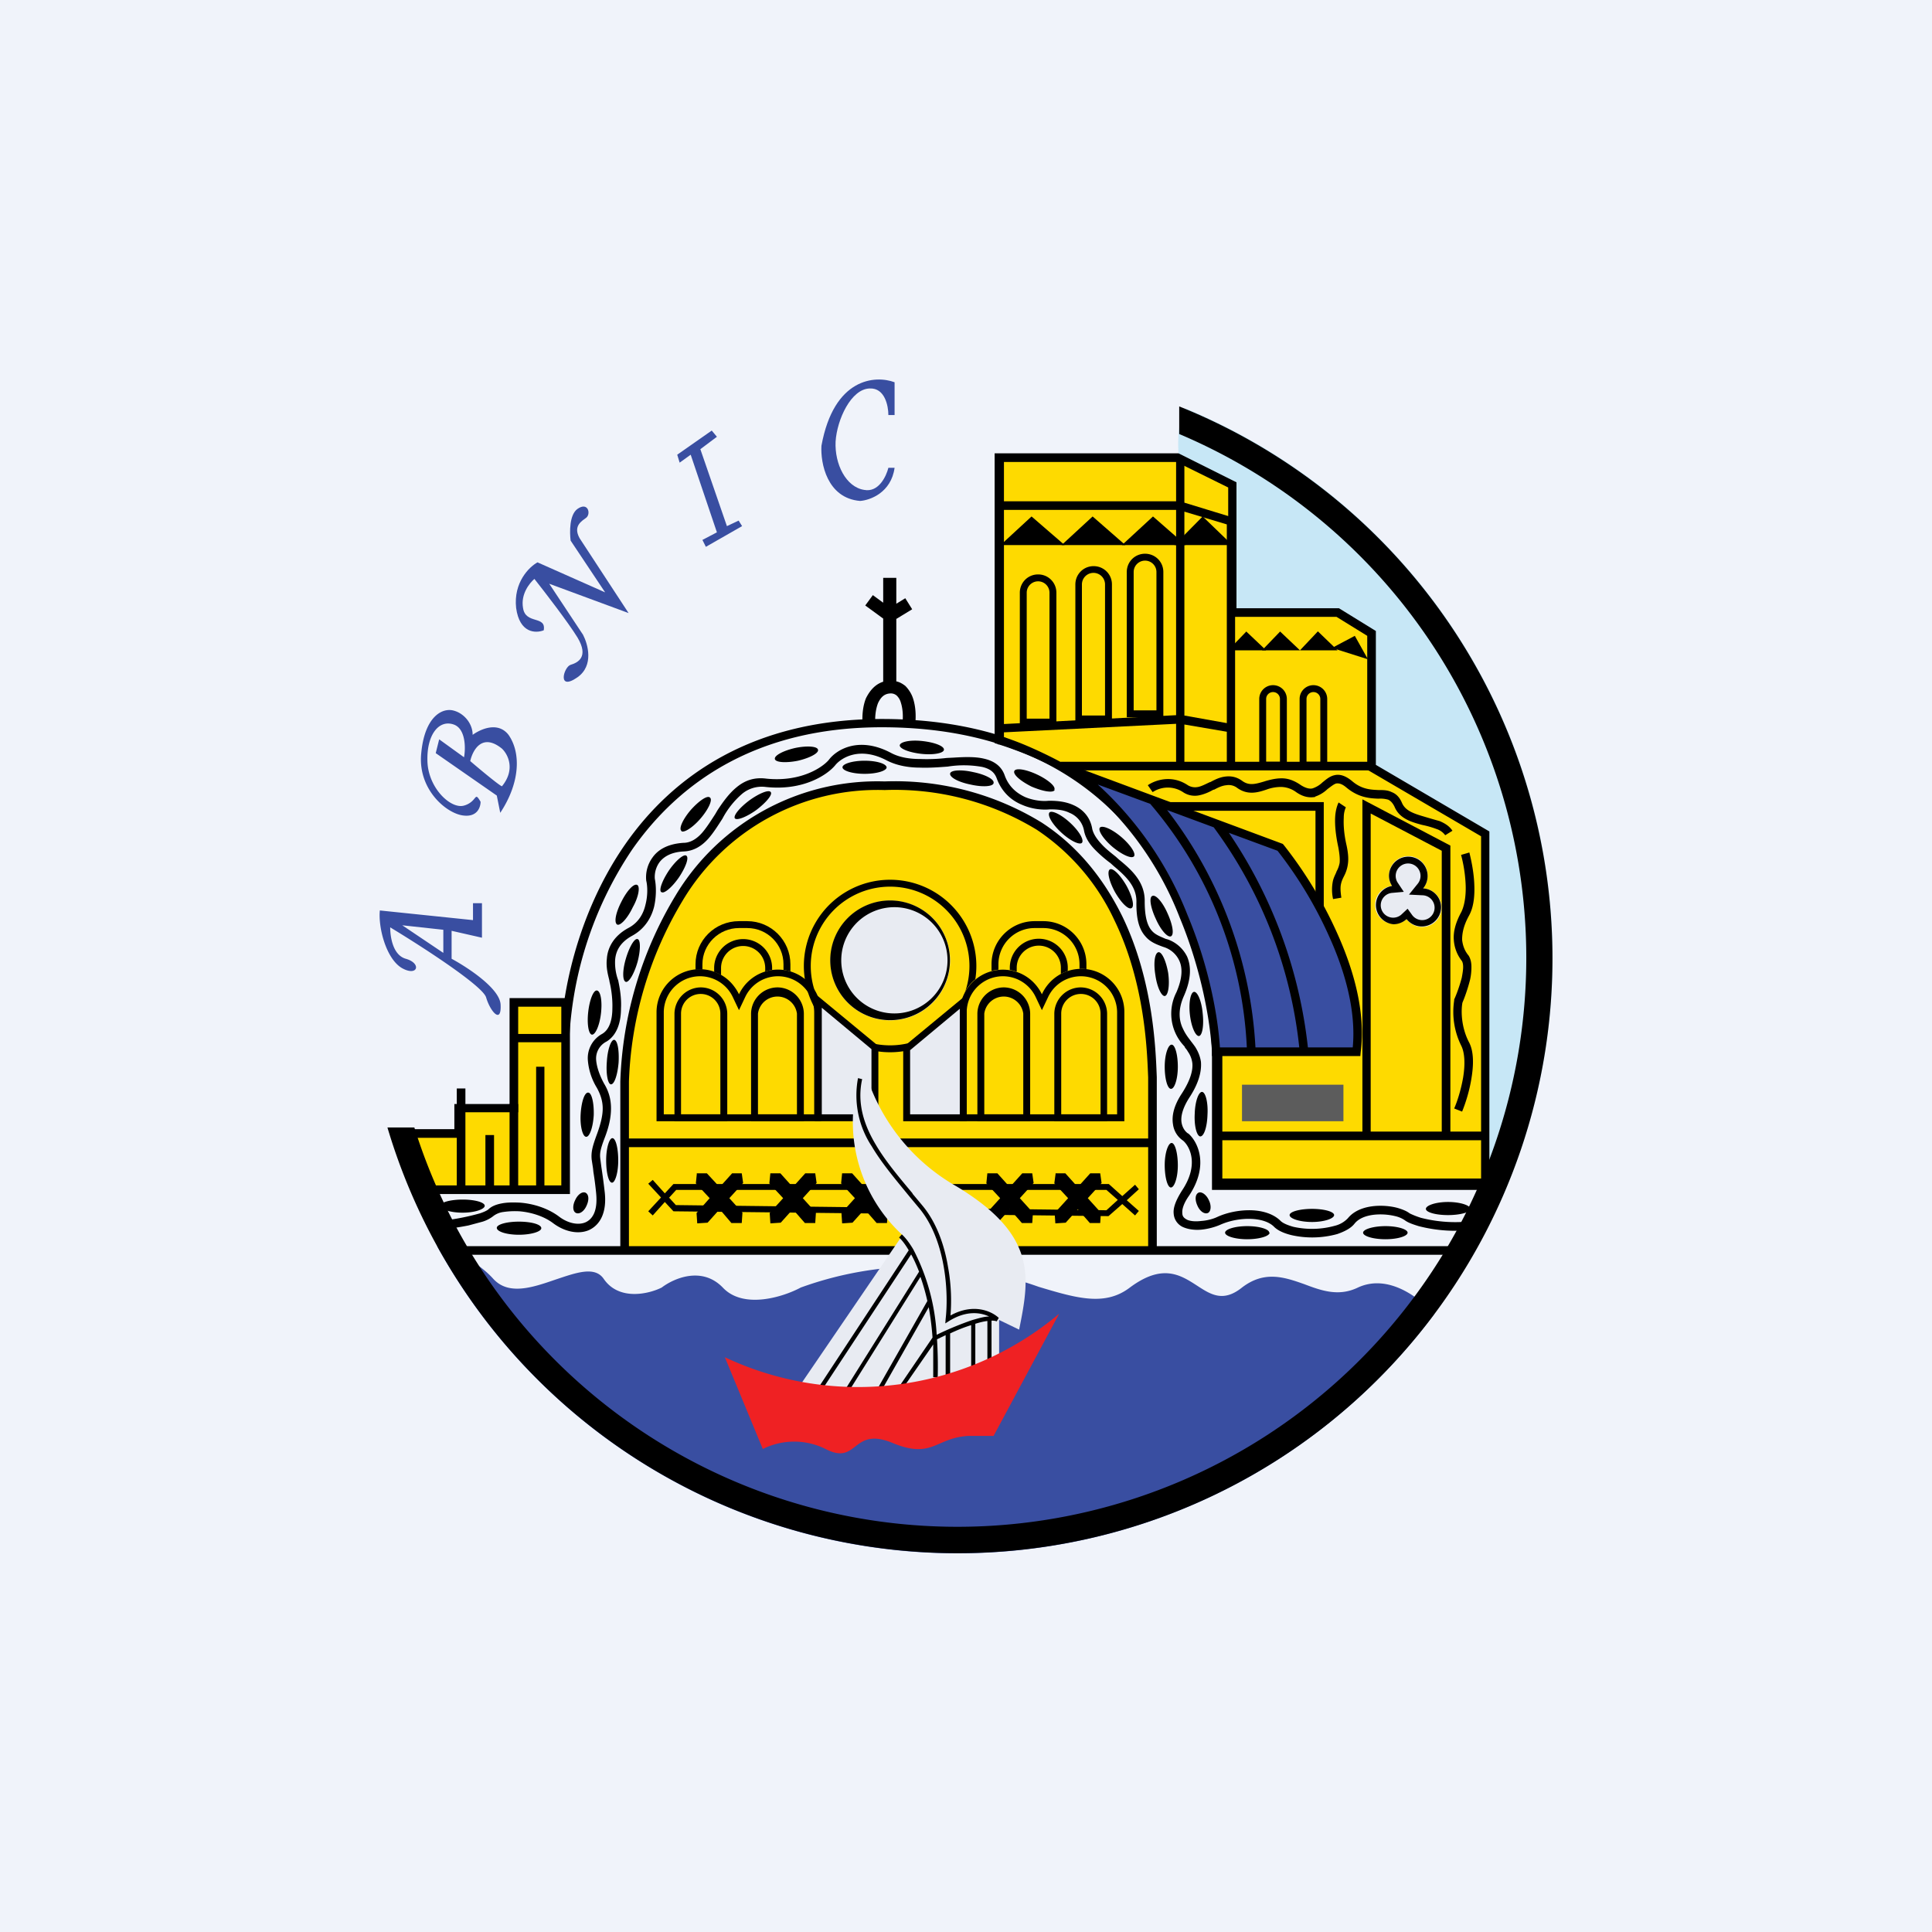
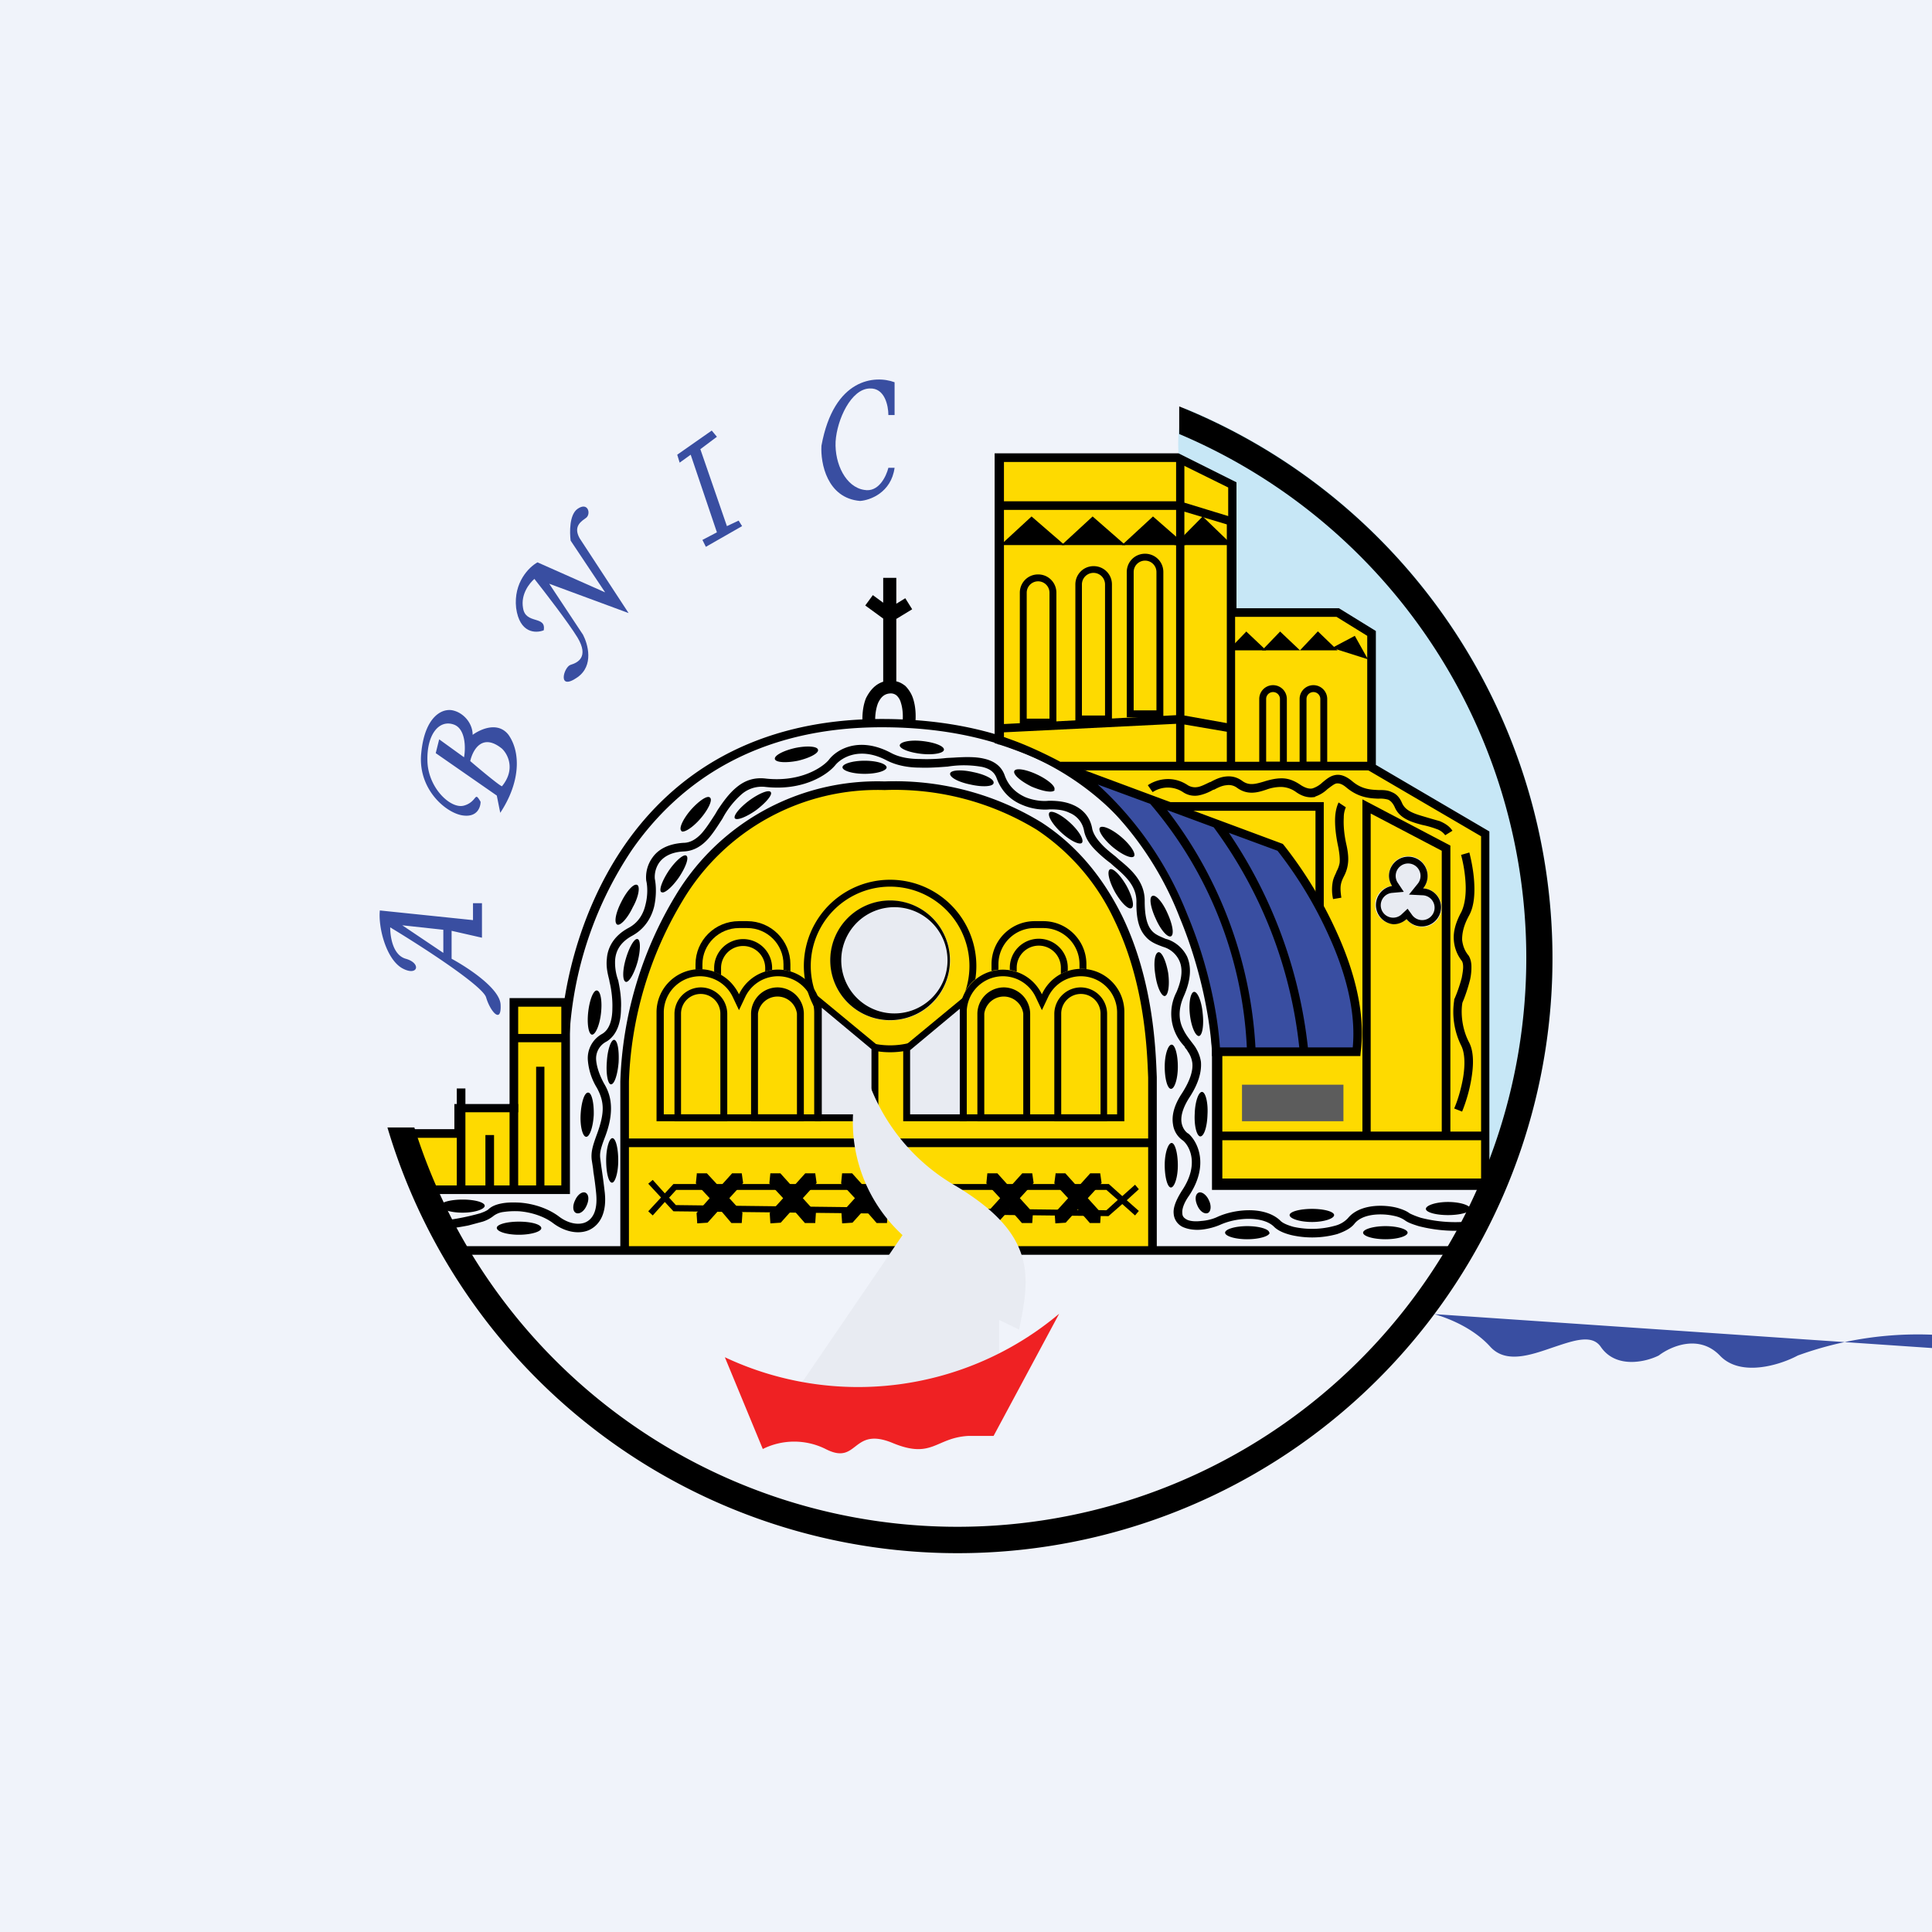
<svg xmlns="http://www.w3.org/2000/svg" width="56" height="56" viewBox="0 0 56 56">
  <path fill="#F0F3FA" d="M0 0h56v56H0z" />
-   <path d="M41.57 38.09a17.23 17.23 0 0 1-28.9-1.97c.52.15 1.18.45 1.63.95.45.49 1.16.24 1.8.02.6-.2 1.14-.4 1.4-.02.44.64 1.3.44 1.68.25.34-.26 1.16-.63 1.77 0 .6.64 1.76.27 2.26 0a10.2 10.2 0 0 1 6.9-.02c1.1.33 1.92.57 2.64.02.94-.7 1.46-.37 1.94-.06.4.26.76.5 1.31.06.65-.5 1.23-.3 1.8-.1.5.19 1 .37 1.56.1.86-.4 1.75.26 2.21.77Z" fill="#394EA1" />
+   <path d="M41.57 38.09c.52.15 1.18.45 1.63.95.45.49 1.16.24 1.8.02.6-.2 1.14-.4 1.4-.02.44.64 1.3.44 1.68.25.34-.26 1.16-.63 1.77 0 .6.64 1.76.27 2.26 0a10.2 10.2 0 0 1 6.9-.02c1.1.33 1.92.57 2.64.02.94-.7 1.46-.37 1.94-.06.4.26.76.5 1.31.06.65-.5 1.23-.3 1.8-.1.5.19 1 .37 1.56.1.86-.4 1.75.26 2.21.77Z" fill="#394EA1" />
  <path d="M43.44 34.94a17.24 17.24 0 0 0-9.07-23.1c-.24.34-.37 1.2.08 3.08.77 3.22 5.1 16.94 8.99 20.02Z" fill="#C7E7F6" />
  <path d="M18.1 31.35v4.9h15.3v-4.9c-.04-1.2 0-8.57-7.76-8.57-5.88 0-7.47 5.81-7.54 8.57Z" fill="#FEDA00" />
  <path fill-rule="evenodd" d="M18.23 31.35v4.77h15.05v-4.89c-.03-.72-.08-2.71-.98-4.56a6.38 6.38 0 0 0-2.25-2.62 7.9 7.9 0 0 0-4.41-1.15 6.57 6.57 0 0 0-5.85 3.2 10.86 10.86 0 0 0-1.56 5.25Zm15.3 4.77V31.22c-.03-.72-.08-2.76-1-4.66-.5-1.01-1.23-2-2.34-2.72a8.14 8.14 0 0 0-4.55-1.19 6.82 6.82 0 0 0-6.06 3.31 11.11 11.11 0 0 0-1.6 5.39v4.77h-4.93v.25h29.42v-.25h-8.94Z" />
  <path d="M16.49 30.42v4.07h-4.34v-.25h4.09v-3.82c0-1.52.48-3.92 1.87-5.93 1.4-2.02 3.74-3.65 7.45-3.65 3.88 0 6.3 1.56 7.76 3.54a11.49 11.49 0 0 1 2.06 6.04v3.82h8.1v.25h-8.35v-4.06a11.24 11.24 0 0 0-2-5.9c-1.42-1.92-3.77-3.45-7.57-3.45-3.63 0-5.88 1.6-7.24 3.55a10.79 10.79 0 0 0-1.83 5.8Z" />
  <path d="M13.3 32.85h-1.84l.84 1.63h4.1v-5.42h-1.5v3.06h-1.6v.73Z" fill="#FEDA00" />
  <path d="M14.77 28.93h1.75v5.68h-4.3l-.96-1.88h1.91V32h1.6v-3.07Zm.25.25v3.06h-1.6v.74h-1.75l.7 1.38h3.9v-5.18h-1.25Z" />
  <path d="M16.3 30.21h-1.4v-.24h1.4v.24Zm-.76 4.2v-3.49h.24v3.5h-.24Zm-2.3 0v-2.86h.25v2.87h-.25Zm1.53 0V32h.25v2.43h-.25Zm-.7 0V32.9h.25v1.53h-.25Z" />
  <path d="M25.7 22.04c-.8-.42-1.33-.06-1.49.14-.23.28-.93.75-2.02.63a.89.89 0 0 0-.68.2 2.48 2.48 0 0 0-.57.72c-.13.2-.26.41-.41.58-.18.2-.41.36-.72.37-.38.02-.59.17-.7.32a.73.73 0 0 0-.13.47c.04.2.05.5-.02.81-.08.32-.27.64-.63.84-.37.2-.48.46-.5.7a1.5 1.5 0 0 0 .09.6c.02.11.1.45.08.81 0 .35-.09.76-.42.96a.55.55 0 0 0-.3.54c.02.23.12.48.23.68.14.23.2.46.2.72 0 .26-.06.54-.19.87-.12.32-.14.43-.12.59l.03.23a18.53 18.53 0 0 1 .1.75c.06.57-.13.94-.47 1.09-.32.13-.71.03-1.02-.2-.26-.2-.63-.32-.98-.35-.17-.01-.33 0-.47.02a.6.6 0 0 0-.28.11.98.98 0 0 1-.32.17l-.41.11c-.3.06-.6.1-.8.12l-.03-.25a6.85 6.85 0 0 0 1.16-.22c.12-.04.2-.08.24-.11.1-.1.24-.15.4-.18.16-.03.34-.03.53-.02.38.03.8.16 1.12.4.26.2.56.26.77.17.2-.09.36-.32.31-.84a9.7 9.7 0 0 0-.08-.62l-.01-.1-.04-.26c-.02-.21.02-.37.14-.7.12-.32.18-.57.18-.78 0-.21-.06-.4-.17-.6a1.8 1.8 0 0 1-.26-.79.8.8 0 0 1 .41-.77c.21-.12.3-.4.3-.75.01-.32-.05-.64-.08-.75l-.01-.06c-.03-.13-.1-.36-.07-.62.02-.3.18-.65.62-.89.29-.15.44-.41.5-.68.07-.27.06-.54.02-.7v-.01a.97.97 0 0 1 .18-.65c.16-.23.44-.4.9-.43.2 0 .38-.11.54-.29.13-.15.25-.34.38-.54l.07-.12c.16-.24.33-.48.55-.66.23-.19.5-.3.87-.25 1 .1 1.62-.33 1.8-.54.22-.3.87-.7 1.8-.21.24.13.53.18.85.18.25.01.52 0 .77-.03l.2-.01c.32-.02.63-.03.88.03.27.06.5.2.6.48.12.34.36.53.61.64.25.1.51.12.67.1.18 0 .45.01.7.12.26.11.5.33.56.7.04.16.14.3.28.45.11.12.25.23.4.35l.1.09c.37.3.75.65.74 1.21 0 .48.09.71.2.84.1.12.24.17.4.24l.07.02a1 1 0 0 1 .56.5c.12.28.12.65-.09 1.13-.19.42-.14.74-.03.96.05.11.11.2.17.28l.06.08a4.58 4.58 0 0 1 .12.16c.05.08.14.23.17.44.02.26-.05.6-.34 1.04-.21.33-.25.57-.22.73.03.16.12.26.18.3l.02.01c.27.24.6.91.02 1.79-.17.24-.21.41-.2.51 0 .1.05.15.15.2.1.04.24.05.4.03.15-.01.32-.05.45-.11.3-.14.67-.21 1-.2.32.01.64.1.85.31.06.06.19.12.37.17a2.48 2.48 0 0 0 1.2-.03.77.77 0 0 0 .38-.22c.22-.27.6-.36.94-.36.17 0 .34.02.49.06.14.04.27.09.36.16.06.03.17.08.33.13a4.02 4.02 0 0 0 1.71.06l.08.24a4.26 4.26 0 0 1-1.86-.06c-.16-.05-.31-.1-.4-.17a.82.82 0 0 0-.28-.12 1.8 1.8 0 0 0-.43-.05c-.31 0-.6.08-.75.27-.11.14-.3.23-.5.3a2.73 2.73 0 0 1-1.33.03c-.2-.05-.37-.12-.49-.23-.14-.15-.39-.23-.68-.24-.3-.01-.62.05-.89.17-.16.07-.35.12-.53.14-.18.02-.37 0-.52-.06a.46.46 0 0 1-.3-.4c-.02-.18.07-.4.24-.67.51-.76.22-1.29.03-1.45a.67.67 0 0 1-.29-.47c-.04-.24.02-.54.26-.9.27-.42.32-.7.3-.88a.73.73 0 0 0-.13-.33.51.51 0 0 0-.08-.11l-.01-.03-.07-.08a1.36 1.36 0 0 1-.17-1.5c.19-.44.17-.73.08-.92a.74.74 0 0 0-.42-.38l-.06-.02c-.16-.06-.36-.13-.5-.3-.18-.2-.27-.5-.26-1.01 0-.43-.29-.72-.65-1.02l-.1-.09c-.15-.11-.3-.24-.43-.37-.16-.16-.3-.35-.34-.58a.69.69 0 0 0-.42-.51c-.2-.1-.43-.1-.57-.1-.2.02-.5 0-.8-.13-.3-.12-.59-.36-.74-.77-.07-.19-.21-.28-.42-.33a2.98 2.98 0 0 0-1-.01c-.26.02-.54.04-.8.03-.34 0-.68-.06-.97-.21Z" />
  <path d="M25.7 22.24c0 .1-.28.19-.64.19-.35 0-.64-.09-.64-.19s.29-.19.64-.19c.36 0 .64.09.64.2ZM23.71 21.73c.03.1-.24.24-.58.32-.35.07-.65.05-.67-.05-.02-.1.24-.24.59-.32.34-.07.64-.05.66.05ZM27.36 21.73c0 .1-.3.16-.66.12-.35-.04-.63-.15-.62-.25.02-.1.31-.16.66-.12.36.04.63.15.62.25ZM30.57 22.9c-.05.09-.34.04-.67-.1-.32-.16-.54-.35-.5-.45.04-.1.34-.05.66.1.32.15.55.35.5.44ZM32.87 24.82c-.07.08-.34-.04-.62-.27-.27-.23-.43-.48-.37-.56.07-.08.35.04.62.27s.43.48.37.56ZM33.94 27.14c-.1.04-.3-.19-.44-.51-.15-.32-.2-.62-.1-.66.1-.05.3.18.44.5.15.33.2.62.1.67ZM34.75 30.03c-.1 0-.22-.27-.26-.62-.04-.35.02-.65.12-.66.1-.01.22.27.25.62.04.35-.01.65-.11.66ZM17.16 29.99c.1 0 .22-.27.26-.62.04-.35-.01-.65-.12-.66-.1-.01-.21.27-.25.62-.04.35.01.65.11.66ZM17.89 26.8c.09.04.3-.18.45-.5.17-.3.22-.6.13-.65-.1-.05-.3.17-.46.49-.16.31-.22.6-.12.66ZM19.75 24.09c.07.06.33-.1.56-.37.23-.27.35-.54.27-.6-.07-.08-.32.09-.56.36-.23.27-.35.54-.27.6ZM34.79 32.94c-.1-.01-.18-.3-.16-.66.01-.35.11-.63.21-.63.1 0 .18.3.16.65-.01.36-.1.64-.21.64ZM16.99 32.95c-.1 0-.18-.3-.16-.65.02-.35.11-.64.22-.63.1 0 .17.3.16.65-.02.35-.12.64-.22.63ZM15.69 35.6c0 .1-.3.19-.65.19-.35 0-.64-.09-.64-.2 0-.1.29-.18.64-.18.36 0 .65.08.65.19ZM14.05 34.95c0 .1-.29.2-.64.2-.36 0-.65-.1-.65-.2s.3-.18.65-.18c.35 0 .64.08.64.18ZM36.8 35.73c0 .1-.3.19-.65.19-.35 0-.64-.09-.64-.19s.29-.19.64-.19c.36 0 .64.09.64.19ZM38.67 35.22c0 .1-.29.2-.64.2-.36 0-.65-.1-.65-.2s.3-.18.65-.18c.35 0 .64.08.64.18ZM42.62 35.04c0 .1-.3.18-.65.18-.35 0-.64-.08-.64-.18 0-.1.29-.2.64-.2.36 0 .65.1.65.2ZM40.8 35.73c0 .1-.29.19-.64.19-.36 0-.65-.09-.65-.19s.3-.19.65-.19c.35 0 .64.09.64.19ZM28.8 22.7c-.02.1-.32.12-.67.04-.35-.07-.61-.21-.59-.32.02-.1.32-.12.67-.04.35.07.61.21.59.31ZM31.36 24.43c-.07.07-.34-.06-.6-.3-.26-.24-.41-.5-.34-.58.07-.07.34.06.6.3.26.24.41.5.34.58ZM32.8 26.32c-.09.06-.3-.15-.48-.46-.17-.31-.24-.6-.15-.66.09-.05.3.16.48.47.17.31.24.6.15.65ZM33.77 28.87c-.1.02-.23-.25-.28-.6-.06-.36-.02-.65.09-.67.1-.01.22.26.28.6.05.36 0 .66-.1.67ZM33.94 31.56c-.1 0-.18-.29-.18-.64 0-.36.1-.64.2-.64s.18.29.18.64c0 .36-.1.65-.2.64ZM33.94 34.42c-.1 0-.18-.3-.18-.65 0-.35.1-.64.2-.64s.18.3.18.65c0 .35-.1.64-.2.64ZM35.01 35.16c-.1.04-.23-.05-.3-.21-.08-.17-.07-.33.03-.38.09-.04.23.06.3.22.08.16.06.33-.03.37ZM16.7 35.16c.1.04.23-.05.3-.21.08-.17.07-.33-.03-.38-.1-.04-.23.06-.3.22-.08.16-.07.33.03.37ZM17.74 34.28c-.1 0-.17-.29-.17-.65 0-.35.09-.64.18-.64.1 0 .17.3.17.65 0 .35-.09.64-.18.64ZM17.71 31.43c-.09 0-.15-.3-.12-.66.02-.35.12-.63.21-.63.1.01.15.3.13.66-.03.35-.12.63-.22.63ZM18.14 28.46c-.1-.03-.1-.33 0-.67s.25-.6.34-.57c.09.02.09.32 0 .66-.1.35-.25.6-.34.58ZM19.17 25.86c-.08-.05.02-.33.22-.63.2-.29.43-.48.5-.43.09.05-.01.33-.21.63-.2.29-.43.48-.5.43ZM21.3 23.72c-.05-.08.14-.31.42-.52.29-.21.57-.32.62-.24.06.07-.13.3-.42.52-.28.2-.56.31-.62.24ZM25.98 17.5l.26-.16.2.32-.46.28v1.81c.1.02.18.07.26.13.1.1.18.23.22.35.09.26.09.55.07.74l-.37-.05c.02-.15.01-.38-.05-.56a.44.44 0 0 0-.12-.2.26.26 0 0 0-.19-.06c-.17.01-.27.11-.35.28-.07.18-.09.4-.08.56l-.37.02c-.01-.19 0-.47.1-.72.1-.2.25-.4.5-.48v-1.83l-.52-.38.22-.3.3.22v-.72h.38v.76Z" />
  <path fill-rule="evenodd" d="M21.66 26.9h-.24c-.58 0-1.06.47-1.06 1.05v2.95h2.35v-2.95c0-.58-.47-1.05-1.05-1.05Zm-.24-.2c-.7 0-1.26.56-1.26 1.25v3.15h2.75v-3.15c0-.69-.56-1.25-1.25-1.25h-.24Z" />
  <path fill-rule="evenodd" d="M22.18 30.9v-2.84a.64.64 0 0 0-1.28 0v2.84h1.28Zm-.64-3.68a.84.84 0 0 0-.84.84v3.04h1.68v-3.04a.84.84 0 0 0-.84-.84Z" />
  <path d="M33.34 33.25h-15.2V33h15.2v.25ZM19.16 34.71l-.37-.4.13-.11.35.39.25-.27h12.62l.39.35.37-.33.11.13-.35.32.35.31-.11.13-.37-.33-.4.35-12.61-.14-.25-.27-.35.39-.13-.12.37-.4Zm.23 0 .2.22 12.48.15.33-.3-.33-.29H19.6l-.2.22Z" />
  <path d="m20.2 34-.03.3.4.43-.38.43.02.3.3-.02.35-.39.34.4h.3l.02-.3-.38-.42.4-.44-.04-.28h-.28l-.36.4-.37-.4h-.28ZM22.33 34l-.03.3.4.43-.39.43.02.3.3-.02.35-.39.35.4h.3l.02-.3-.38-.42.4-.44-.04-.28h-.29l-.36.4-.36-.4h-.29ZM24.41 34l-.03.3.4.43-.39.43.02.3.3-.02.35-.39.35.4h.3l.02-.3-.38-.42.4-.44-.04-.28h-.29l-.36.4-.36-.4h-.29ZM28.62 34l-.03.3.4.43-.39.43.02.3.3-.02.35-.39.35.4h.3l.02-.3-.38-.42.4-.44-.04-.28h-.29l-.36.4-.36-.4h-.29ZM30.6 34l-.04.3.4.43-.39.43.02.3.3-.02.35-.39.35.4h.3l.02-.3-.38-.42.4-.44-.04-.28h-.29l-.36.4-.36-.4h-.29Z" />
  <path d="M20.29 28.1c-.7 0-1.26.56-1.26 1.25v3.15h4.77v-3.15a1.25 1.25 0 0 0-2.38-.53c-.2-.43-.64-.72-1.14-.72Z" fill="#FEDA00" />
  <path fill-rule="evenodd" d="M21.3 28.62a1.25 1.25 0 0 0-2.27.73v3.15h4.77v-3.15a1.25 1.25 0 0 0-2.38-.53 1.25 1.25 0 0 0-.12-.2Zm2.3 3.68v-2.95a1.05 1.05 0 0 0-2-.45l-.18.38-.18-.38a1.05 1.05 0 0 0-2 .45v2.95h4.36Z" />
  <path fill-rule="evenodd" d="M25.8 30.3a2.3 2.3 0 1 0 0-4.6 2.3 2.3 0 0 0 0 4.6Zm0 .2a2.5 2.5 0 1 0 0-5 2.5 2.5 0 0 0 0 5Z" />
  <path d="M27.54 27.84a1.73 1.73 0 1 1-3.47 0 1.73 1.73 0 0 1 3.47 0Z" fill="#E8EBF2" />
  <path fill-rule="evenodd" d="M25.8 29.37a1.54 1.54 0 1 0 0-3.07 1.54 1.54 0 0 0 0 3.07Zm0 .2a1.73 1.73 0 1 0 0-3.47 1.73 1.73 0 0 0 0 3.47ZM20.88 32.3v-2.92a.57.57 0 0 0-1.14 0v2.92h1.14Zm-.57-3.68a.77.77 0 0 0-.76.76v3.12h1.53v-3.12a.77.77 0 0 0-.77-.76ZM30.24 26.9h-.25c-.58 0-1.05.47-1.05 1.05v2.95h2.35v-2.95c0-.58-.47-1.05-1.05-1.05Zm-.25-.2c-.69 0-1.25.56-1.25 1.25v3.15h2.75v-3.15c0-.69-.56-1.25-1.25-1.25h-.25Z" />
  <path fill-rule="evenodd" d="M30.75 30.9v-2.85a.64.64 0 0 0-1.28 0v2.84h1.28Zm-.64-3.69a.84.84 0 0 0-.84.84v3.04h1.68v-3.04a.84.84 0 0 0-.84-.84ZM23.1 32.3v-2.92a.57.57 0 0 0-1.13 0v2.92h1.14Zm-.56-3.68a.77.77 0 0 0-.77.76v3.12h1.53v-3.12a.77.77 0 0 0-.76-.76Z" />
  <path d="M29.07 28.1c-.7 0-1.25.56-1.25 1.25v3.15h4.77v-3.15a1.25 1.25 0 0 0-2.39-.53c-.2-.43-.63-.72-1.13-.72Z" fill="#FEDA00" />
  <path fill-rule="evenodd" d="M30.08 28.62a1.25 1.25 0 0 0-2.26.73v3.15h4.77v-3.15a1.25 1.25 0 0 0-2.39-.53 1.25 1.25 0 0 0-.12-.2Zm2.3 3.68v-2.95a1.05 1.05 0 0 0-2-.45l-.18.38-.18-.38a1.05 1.05 0 0 0-2 .45v2.95h4.37Z" />
  <path fill-rule="evenodd" d="M29.66 32.3v-2.92a.57.57 0 0 0-1.13 0v2.92h1.13Zm-.56-3.68a.77.77 0 0 0-.77.76v3.12h1.53v-3.12a.77.77 0 0 0-.76-.76ZM31.9 32.3v-2.92a.57.57 0 0 0-1.14 0v2.92h1.13Zm-.58-3.68a.77.77 0 0 0-.76.76v3.12h1.53v-3.12a.77.77 0 0 0-.77-.76Z" />
  <path d="M23.72 29v3.4h1.64v-2.03L23.72 29Z" fill="#E8EBF2" />
  <path d="m23.62 28.8 1.84 1.52v2.18h-1.84v-3.7Zm.2.41v3.09h1.44v-1.89l-1.44-1.2Z" />
  <path d="M27.92 29.04v3.36h-1.64v-2.01l1.64-1.35Z" fill="#E8EBF2" />
  <path d="m28.02 28.83-1.84 1.52v2.15h1.84v-3.67Zm-.2.42v3.05h-1.44v-1.86l1.44-1.2Z" />
  <path d="m26.16 35.8-2.92 4.28c1.4.78 4.4-.07 5.72-.59v-1.23l.58.28c.31-1.53.52-2.74-1.81-4.15a5.7 5.7 0 0 1-2.7-3.5 4.45 4.45 0 0 0 1.13 4.91Z" fill="#E8EBF2" />
-   <path d="m26.45 34.6.3.36c.41.5.63 1.16.73 1.77.1.54.1 1.05.07 1.4.67-.37 1.2-.12 1.4.07l-.06.1a.38.38 0 0 0-.15-.02v1.15h-.12v-1.14c-.1.01-.22.04-.35.08v1.3h-.12v-1.26c-.2.06-.42.15-.61.24v1.27h-.13V38.7l-.25.12c.02.34.03.7.02 1.1h-.13v-.95l-.9 1.3-.1-.06.98-1.44a8.35 8.35 0 0 0-.11-.88l-1.35 2.38-.11-.06 1.42-2.5a6.1 6.1 0 0 0-.2-.7l-2.04 3.26-.1-.06 2.1-3.35c-.08-.2-.15-.36-.23-.5l-2.58 3.92-.1-.07 2.61-3.97c-.1-.17-.2-.3-.28-.37l.08-.09c.1.09.21.23.33.43a6.06 6.06 0 0 1 .68 2.48 8.82 8.82 0 0 1 1.04-.43c.18-.05.34-.1.48-.1-.25-.12-.66-.18-1.16.13l-.11.07.01-.13c.04-.33.05-.89-.05-1.48-.1-.6-.31-1.23-.7-1.71l-.3-.36c-.4-.49-.8-.96-1.09-1.45a2.68 2.68 0 0 1-.4-1.98l.12.03c-.15.68.04 1.3.39 1.89.28.48.67.94 1.07 1.42Z" />
  <path d="m22.11 42-1.1-2.66a9.06 9.06 0 0 0 9.69-1.26l-1.9 3.54h-.72c-.97.05-1.05.69-2.22.2-1.18-.48-.98.67-1.93.18a2.04 2.04 0 0 0-1.82 0Z" fill="#EF2123" />
  <path d="M43.05 24.17v10.11H35.3v-3.77s-.22-4.25-1.85-6.15c-1.82-2.12-4.5-2.91-4.5-2.91v-8.19h5.17l1.59.8v3.7h3.06l.98.6v3.88l3.29 1.93Z" fill="#FEDA00" />
  <path d="M28.84 13.14h5.32l1.68.84v3.65h2.97l1.07.66v3.88l3.29 1.93v10.3h-7.99v-3.89a7.57 7.57 0 0 1-.01-.18 16.44 16.44 0 0 0-.3-2.16c-.26-1.3-.71-2.8-1.5-3.73a9.71 9.71 0 0 0-4-2.72 8.18 8.18 0 0 0-.41-.14h-.03v-.01l-.1-.03v-8.4Zm.25 8.22.03.01.33.12c.29.11.68.28 1.13.51.9.47 2.05 1.2 2.97 2.28.84.97 1.3 2.54 1.57 3.84a19.16 19.16 0 0 1 .3 2.33v.05h-.11.12v3.66h7.5v-9.92l-3.3-1.93v-3.88l-.89-.55H35.6v-3.75l-1.5-.74H29.1v7.97Z" />
  <path fill-rule="evenodd" d="M34.09 14.53h-5.05v.25h5.05v5.95l-5.06.26.01.24 5.05-.25v1.1h-3.35v.25h9.06v-.25h-4v-7.06l-1.47-.45V13.3h-.24v1.23Zm1.47 7.55v-.87L34.33 21v1.08h1.23Zm-1.23-1.34v-5.91l1.23.37v5.76l-1.23-.22Zm5.16 2.43 2.55 1.34v8.29h1v.25h-7.77v-.25h4.22v-9.63Zm.24 9.63h2.06v-8.14l-2.06-1.08v9.22Zm-1.6-9.3h-4.41v-.25h4.65v3.1h-.24V23.5Z" />
  <path d="m29.9 14.97-.9.83h1.86l-.96-.83Z" />
  <path d="m31.67 14.97-.9.83h1.85l-.95-.83Z" />
  <path d="m33.42 14.97-.9.83h1.85l-.95-.83Z" />
  <path d="m34.86 14.97-.82.83h1.68l-.86-.83ZM36.13 18.3l-.53.55h1.1l-.57-.54Z" />
  <path d="m37.11 18.3-.53.55h1.1l-.57-.54ZM38.2 18.3l-.52.55h1.09l-.56-.54Z" />
  <path d="m39.27 18.43-.66.35 1.04.33-.38-.68Z" />
  <path fill-rule="evenodd" d="M30.42 20.83v-3.65a.33.33 0 0 0-.66 0v3.65h.66Zm-.33-4.18c-.3 0-.53.24-.53.53v3.85h1.06v-3.85c0-.29-.23-.53-.53-.53ZM32.03 20.75v-3.81a.33.33 0 0 0-.67 0v3.8h.67Zm-.33-4.34c-.3 0-.53.24-.53.53v4h1.06v-4c0-.3-.24-.53-.53-.53ZM33.52 20.6v-4.02a.33.33 0 1 0-.66 0v4.01h.66Zm-.33-4.55c-.3 0-.53.24-.53.53v4.21h1.06v-4.21c0-.3-.24-.53-.53-.53ZM38.27 22.08v-1.82a.2.2 0 0 0-.4 0v1.82h.4Zm-.2-2.22a.4.4 0 0 0-.4.4v2.02h.8v-2.02a.4.4 0 0 0-.4-.4ZM37.1 22.08v-1.82a.2.2 0 0 0-.4 0v1.82h.4Zm-.2-2.22a.4.4 0 0 0-.4.4v2.02h.8v-2.02a.4.4 0 0 0-.4-.4Z" />
  <path d="M41.38 25.39c0 .14-.05.26-.13.36a.56.56 0 1 1-.48.89.55.55 0 1 1-.42-.96.56.56 0 1 1 1.03-.29Z" fill="#E8EBF2" />
  <path d="m40.84 25.93.25-.31a.36.36 0 1 0-.58-.04l.18.27-.33.03a.36.36 0 1 0 .28.61l.16-.15.13.18a.36.36 0 1 0 .3-.57l-.4-.02Zm.4-.18a.55.55 0 0 1 .53.55.56.56 0 0 1-1 .34.56.56 0 0 1-.38.15.56.56 0 0 1-.04-1.11.55.55 0 0 1-.09-.29.56.56 0 1 1 .99.36ZM38.12 23.1c-.17.03-.35 0-.55-.14a.77.77 0 0 0-.43-.15 1.24 1.24 0 0 0-.44.08c-.24.08-.54.17-.85-.06a.4.4 0 0 0-.3-.07c-.12.01-.23.06-.36.13h-.02c-.12.07-.26.13-.4.16a.61.61 0 0 1-.48-.09.8.8 0 0 0-.88 0l-.14-.2c.2-.14.68-.32 1.16 0 .1.06.2.07.3.05.1-.02.21-.08.34-.14h.01c.13-.07.27-.14.43-.16.16-.02.32 0 .49.12.2.15.38.1.65.02l.03-.01c.14-.04.3-.08.47-.08.18 0 .36.06.56.2.16.1.27.11.34.09a.75.75 0 0 0 .28-.17c.1-.08.21-.18.35-.21.16-.04.33.02.51.17.28.24.54.25.77.26h.01c.12 0 .25 0 .37.06.13.05.23.15.3.32.1.22.33.3.64.39a19.53 19.53 0 0 0 .45.13c.14.06.28.14.37.28l-.21.13a.5.5 0 0 0-.25-.18 2.73 2.73 0 0 0-.42-.12c-.3-.08-.66-.18-.8-.53-.06-.12-.12-.17-.18-.2a.81.81 0 0 0-.28-.03h-.01c-.25-.01-.57-.03-.92-.32-.14-.12-.23-.13-.3-.12-.07.02-.14.08-.25.16a.96.96 0 0 1-.36.22Zm.58.59c.01-.2.06-.35.1-.43l.21.14a.73.73 0 0 0-.06.3c-.01.19 0 .45.08.8.05.23.06.4.04.54a1.04 1.04 0 0 1-.11.35c-.04.08-.07.14-.09.23-.02.09-.02.2.01.4l-.24.04a1.26 1.26 0 0 1-.01-.5c.02-.11.07-.2.1-.27l.01-.03a.8.8 0 0 0 .09-.25c.01-.1 0-.25-.04-.46-.08-.37-.1-.65-.09-.86Zm3.78 1.9a4.02 4.02 0 0 0-.13-.81l.24-.07c.05.2.12.52.14.86.02.34 0 .7-.15.97-.16.29-.2.51-.2.7.02.18.08.33.19.46.06.1.08.21.08.33 0 .11-.01.24-.04.37-.06.24-.15.5-.22.66-.04.2-.05.69.19 1.15.15.28.13.69.07 1.05-.06.38-.18.74-.27.96l-.23-.09c.09-.2.2-.55.26-.9.06-.37.05-.7-.05-.91a2.2 2.2 0 0 1-.21-1.32v-.03c.07-.15.16-.4.22-.63.02-.11.04-.22.04-.31 0-.1-.02-.15-.04-.18a1.1 1.1 0 0 1-.23-.6c-.02-.24.05-.51.22-.82.1-.21.14-.52.12-.84Z" />
  <path d="M37.1 24.56c.86 1.05 2.5 3.7 2.22 5.93h-4.07c-.1-1.8-1.04-5.95-4.12-8.14l2.27.84 1.85.68 1.85.69Z" fill="#394EA1" />
  <path d="m31.06 22.45.12-.22 6 2.23.02.02a12.1 12.1 0 0 1 1.55 2.55c.49 1.08.84 2.32.69 3.47l-.01.11h-4.3v-.12c-.05-.88-.3-2.36-.93-3.88a9.46 9.46 0 0 0-3.14-4.16Zm.76.29a10.11 10.11 0 0 1 2.6 3.78c.62 1.48.88 2.92.94 3.84h.78a11.7 11.7 0 0 0-2.8-7.06l-1.52-.56Zm2.01.74a12.34 12.34 0 0 1 2.56 6.88h1.27a13.04 13.04 0 0 0-2.48-6.38l-1.35-.5Zm1.79.66a13.71 13.71 0 0 1 2.29 6.22h1.3c.1-1.05-.22-2.2-.69-3.23a11.89 11.89 0 0 0-1.49-2.47l-1.41-.52Z" />
  <path d="M36 31.44h2.94v1.06H36v-1.06Z" fill="#5C5C5C" />
  <path d="M25.93 11.08v.95h-.18c0-.26-.1-.79-.54-.77-.54.01-.95.9-.99 1.54-.03.65.3 1.32.83 1.4.42.08.64-.4.7-.64h.18c-.1.72-.71.94-1 .96-.96-.08-1.15-1.1-1.12-1.6.36-1.97 1.56-2.05 2.12-1.84ZM19.63 13.18l1-.7.15.18-.48.36.77 2.23.34-.16.1.16-1.05.6-.1-.2.42-.22-.76-2.25-.32.23-.07-.23ZM14.96 17.62c.1.74.57.74.8.65.08-.44-.53-.16-.6-.65-.07-.4.19-.72.33-.84.3.38.98 1.26 1.25 1.7.34.57 0 .73-.2.79-.2.06-.4.78.2.36.48-.34.3-.96.16-1.23l-.98-1.48 2.3.85-1.42-2.17c-.2-.36.07-.5.2-.6.13-.12.04-.46-.26-.25-.24.17-.23.68-.2.92l1 1.5-1.96-.87c-.24.13-.7.58-.62 1.32Z" fill="#394EA1" />
  <path fill-rule="evenodd" d="M13.93 23.24c0 .15-.09.44-.48.4-.49-.04-1.35-.75-1.24-1.81.1-1.07.62-1.33.95-1.23.29.08.54.37.54.7.22-.16.73-.4 1.04 0 .37.53.33 1.4-.24 2.26l-.1-.5-1.77-1.23.1-.4.72.52c.05-.26.05-.83-.3-.95-.43-.15-.79.3-.76 1.08.03.77.68 1.38 1.06 1.27a.56.56 0 0 0 .3-.2c.06-.07.07-.1.18.09Zm-.3-1.18c.07-.31.34-.83.92-.36.17.16.4.6 0 1.09-.05 0-.63-.48-.92-.73ZM13.97 26.18v1l-.88-.2v.81c.46.25 1.4.86 1.42 1.33.03.58-.3.2-.42-.21-.1-.34-1.9-1.5-2.78-2.03 0 .26.07.8.45.91.47.13.35.53-.11.27-.46-.27-.69-1.18-.64-1.67l2.7.28v-.49h.26Zm-1.12.77v.67l-1.19-.8 1.19.13Z" fill="#394EA1" />
  <path d="M12.01 32.68h-.78a17.24 17.24 0 1 0 22.95-20.9v.8a16.49 16.49 0 1 1-22.17 20.1Z" />
</svg>